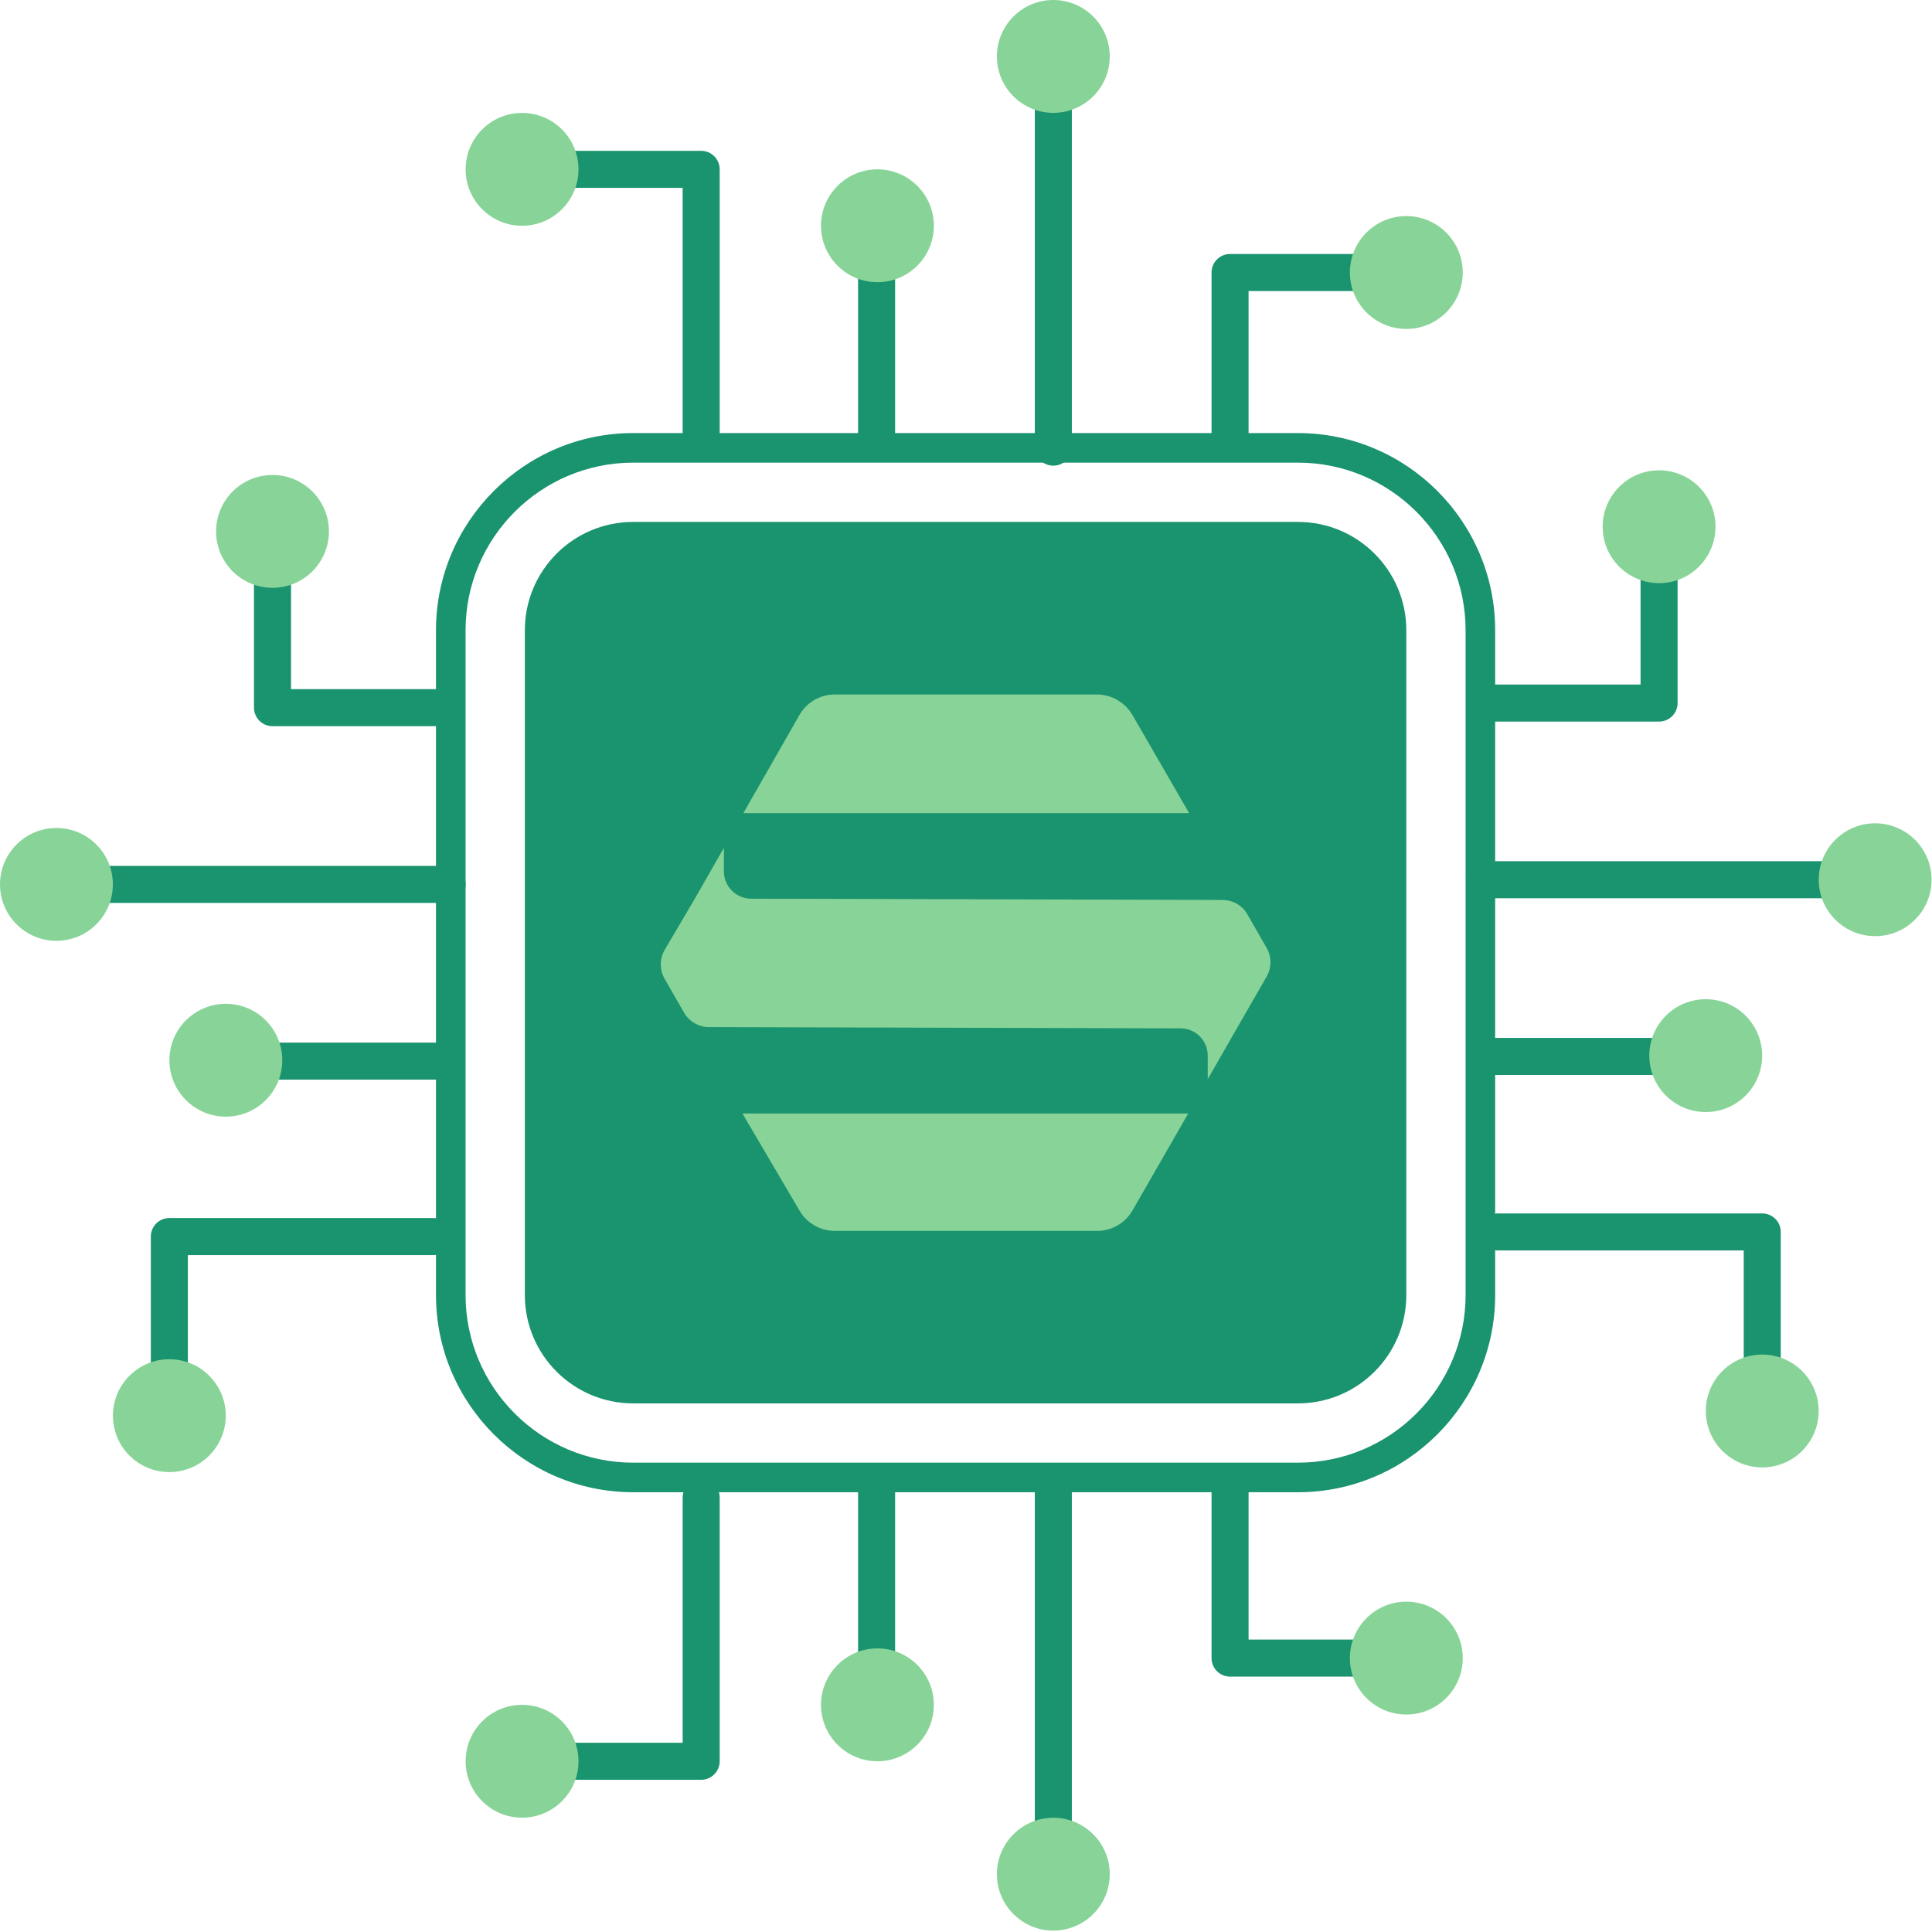
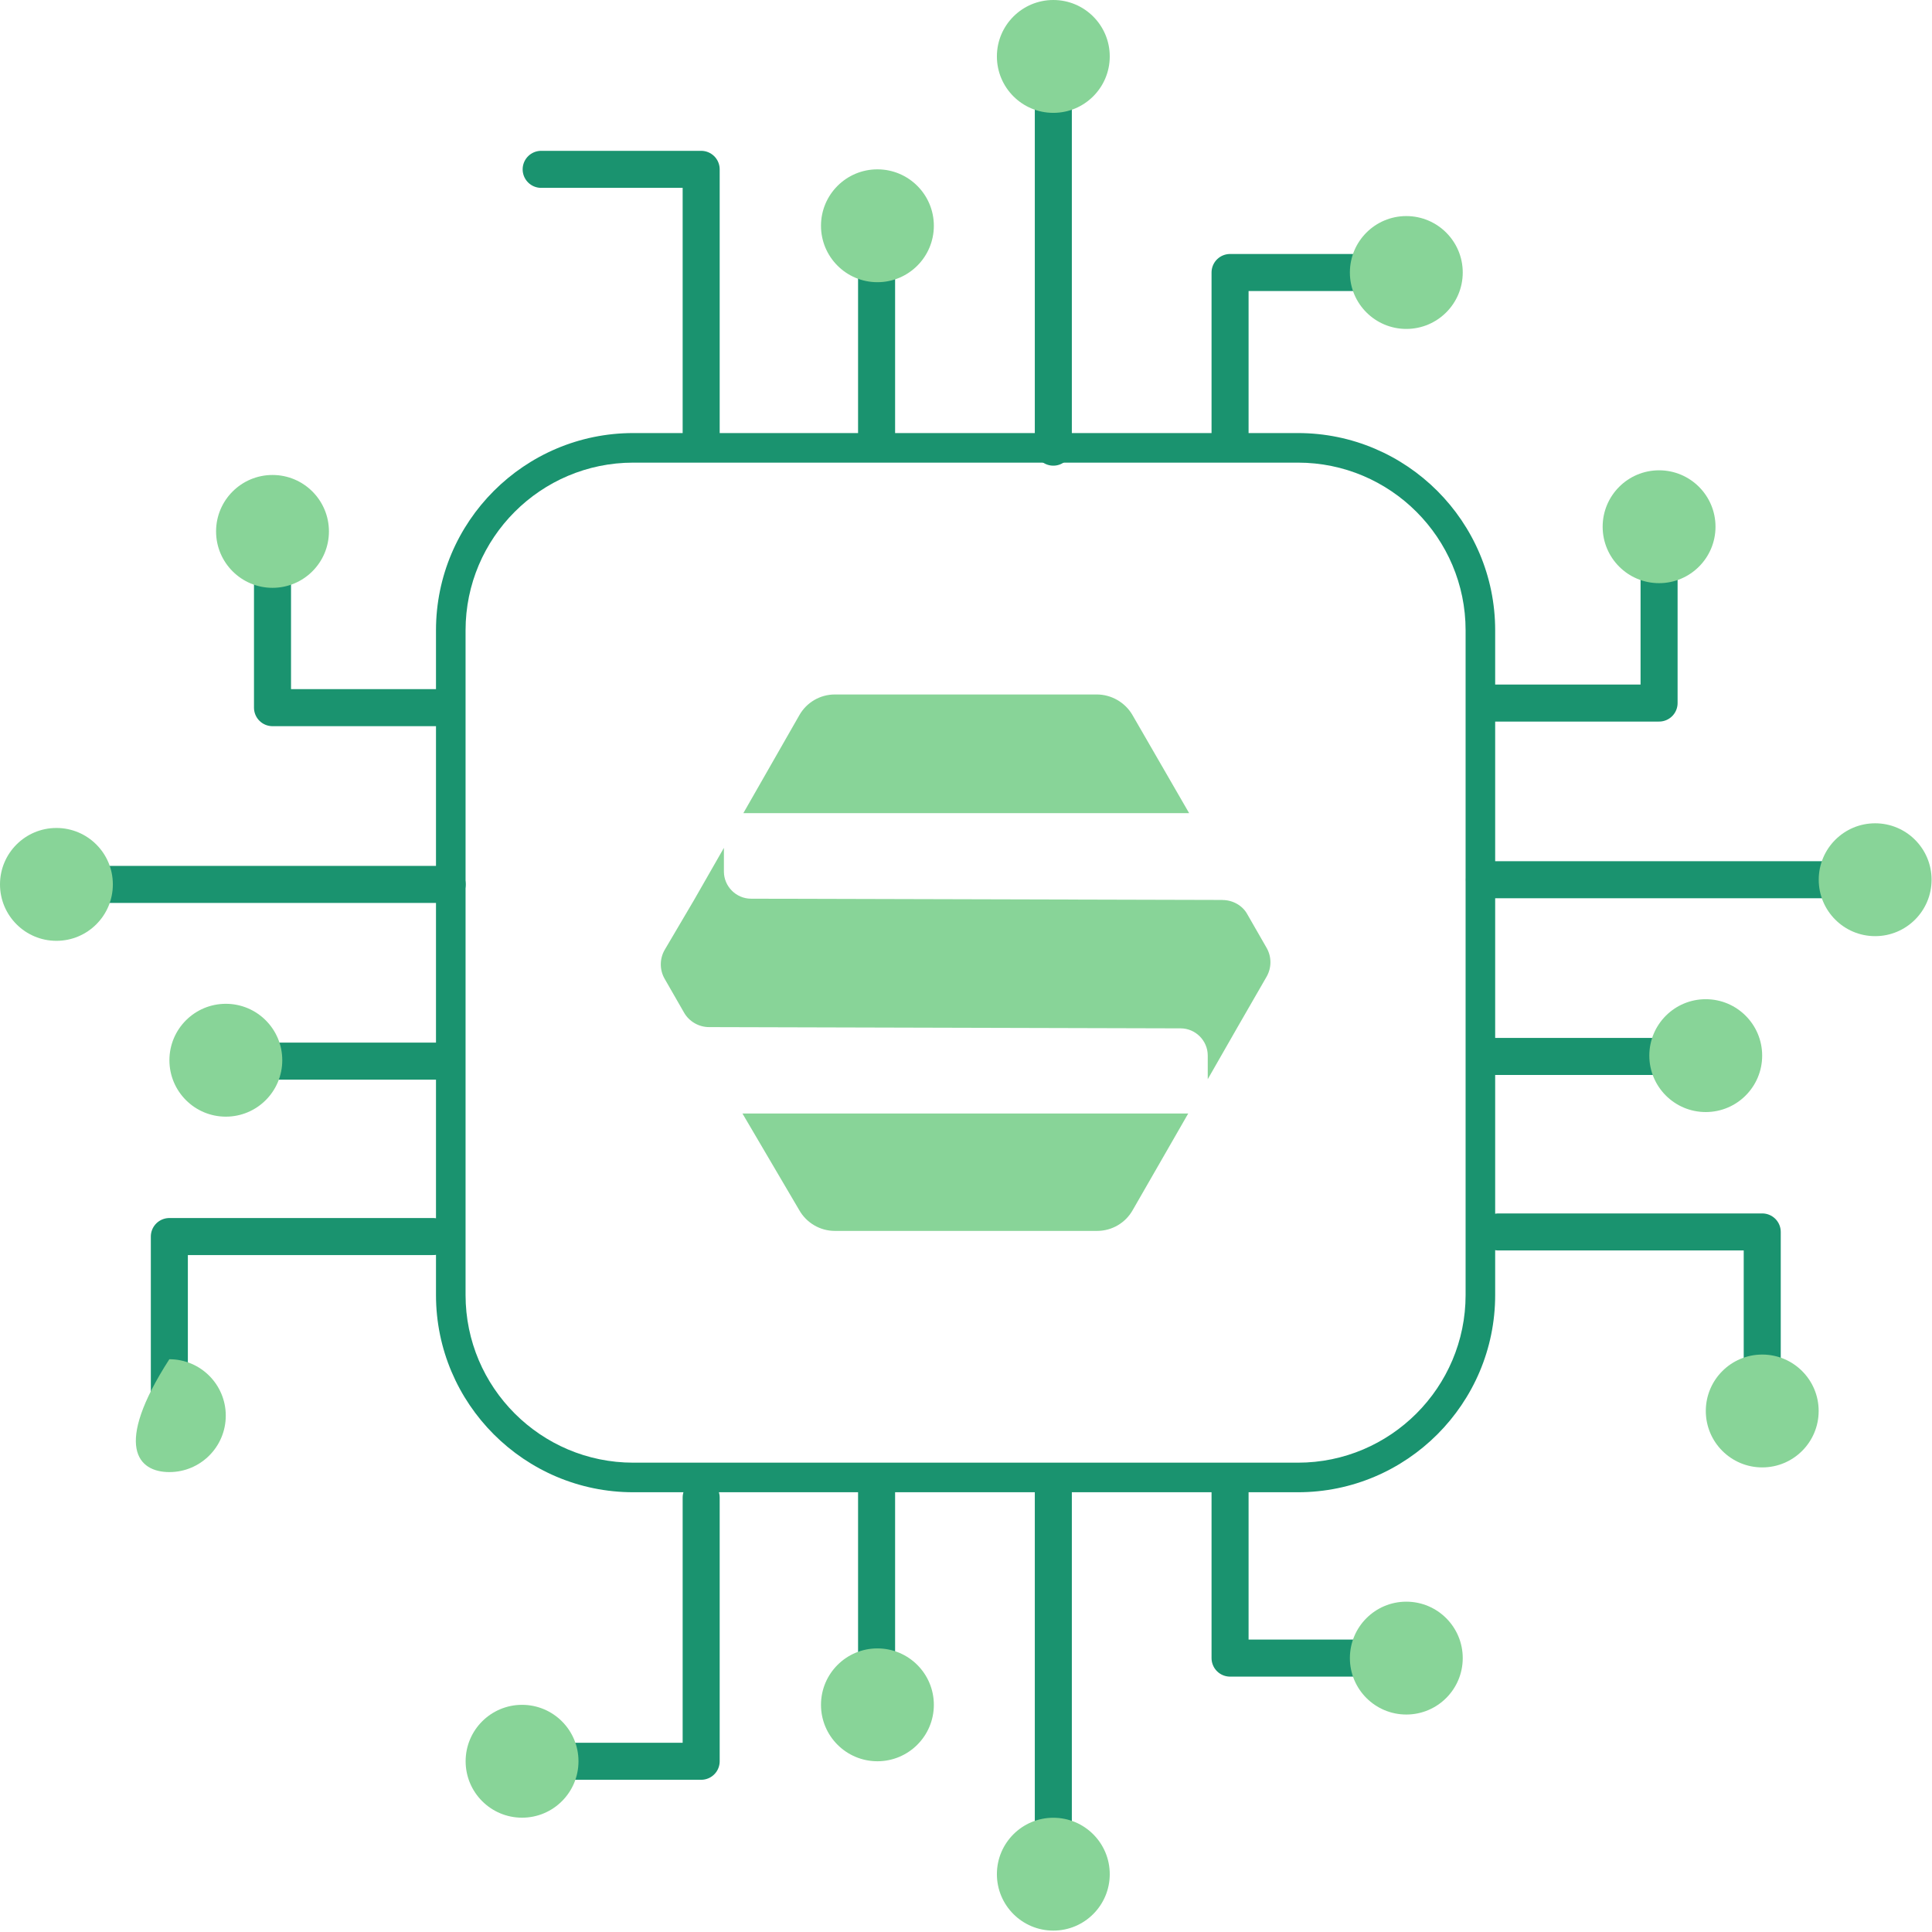
<svg xmlns="http://www.w3.org/2000/svg" width="277" height="277" viewBox="0 0 277 277" fill="none">
  <path d="M186.09 62.09H90.79C75.2 62.09 62.51 74.78 62.51 90.37V185.67C62.51 201.26 75.2 213.95 90.79 213.95H186.09C201.68 213.95 214.37 201.26 214.37 185.67V90.37C214.37 74.78 201.68 62.09 186.09 62.09ZM210.13 185.67C210.13 198.92 199.35 209.71 186.09 209.71H90.79C77.54 209.71 66.75 198.93 66.75 185.67V90.37C66.75 77.12 77.53 66.33 90.79 66.33H186.09C199.34 66.33 210.13 77.11 210.13 90.37V185.67Z" fill="#1A936F" />
-   <path d="M186.09 74.83H90.79C82.207 74.83 75.25 81.788 75.25 90.37V185.67C75.25 194.253 82.207 201.21 90.79 201.21H186.09C194.673 201.21 201.63 194.253 201.63 185.67V90.37C201.63 81.788 194.673 74.83 186.09 74.83Z" fill="#1A936F" />
  <path d="M157.24 99.57H119.7C117.57 99.57 115.63 100.72 114.6 102.55L106.58 116.58H170.49L162.35 102.49C161.32 100.73 159.37 99.57 157.25 99.57H157.24Z" fill="#88D498" />
  <path d="M119.7 176.48H157.3C159.43 176.48 161.37 175.33 162.4 173.5L170.36 159.65H106.45L114.59 173.5C115.62 175.32 117.57 176.48 119.69 176.48H119.7Z" fill="#88D498" />
  <path d="M175.29 129.03L107.68 128.85C105.55 128.85 103.79 127.09 103.79 124.96V121.56L99.48 129.09L95.29 136.2C94.56 137.48 94.56 139.06 95.29 140.33L98.08 145.19C98.81 146.47 100.21 147.26 101.66 147.26L169.27 147.44C171.4 147.44 173.16 149.2 173.16 151.33V154.73L177.47 147.2L181.6 140.03C182.33 138.75 182.33 137.17 181.6 135.9L178.81 131.04C178.14 129.83 176.74 129.04 175.29 129.04V129.03Z" fill="#88D498" />
  <path d="M100.53 62.09V24.28H77.59" stroke="#1A936F" stroke-width="5.31" stroke-linecap="round" stroke-linejoin="round" />
  <path d="M176.36 62.85V39.07H200.65" stroke="#1A936F" stroke-width="5.31" stroke-linecap="round" stroke-linejoin="round" />
  <path d="M125.68 62.85V31.12" stroke="#1A936F" stroke-width="5.31" stroke-linecap="round" stroke-linejoin="round" />
  <path d="M151.02 64.11V10.34" stroke="#1A936F" stroke-width="5.31" stroke-linecap="round" stroke-linejoin="round" />
-   <path d="M74.85 32.37C79.318 32.37 82.94 28.748 82.94 24.28C82.94 19.812 79.318 16.19 74.85 16.19C70.382 16.19 66.76 19.812 66.76 24.28C66.76 28.748 70.382 32.37 74.85 32.37Z" fill="#88D498" />
  <path d="M125.8 40.46C130.268 40.46 133.89 36.838 133.89 32.37C133.89 27.902 130.268 24.28 125.8 24.28C121.332 24.28 117.71 27.902 117.71 32.37C117.71 36.838 121.332 40.46 125.8 40.46Z" fill="#88D498" />
  <path d="M151.02 16.18C155.488 16.18 159.11 12.558 159.11 8.09C159.11 3.622 155.488 0 151.02 0C146.552 0 142.93 3.622 142.93 8.09C142.93 12.558 146.552 16.18 151.02 16.18Z" fill="#88D498" />
  <path d="M201.63 47.16C206.098 47.16 209.72 43.538 209.72 39.07C209.72 34.602 206.098 30.98 201.63 30.98C197.162 30.98 193.54 34.602 193.54 39.07C193.54 43.538 197.162 47.16 201.63 47.16Z" fill="#88D498" />
  <path d="M100.53 214.71V252.52H77.59" stroke="#1A936F" stroke-width="5.31" stroke-linecap="round" stroke-linejoin="round" />
  <path d="M176.36 213.95V237.73H200.65" stroke="#1A936F" stroke-width="5.31" stroke-linecap="round" stroke-linejoin="round" />
  <path d="M125.68 213.95V245.68" stroke="#1A936F" stroke-width="5.31" stroke-linecap="round" stroke-linejoin="round" />
  <path d="M151.02 212.69V266.46" stroke="#1A936F" stroke-width="5.31" stroke-linecap="round" stroke-linejoin="round" />
  <path d="M74.85 260.61C79.318 260.61 82.94 256.988 82.94 252.52C82.94 248.052 79.318 244.43 74.85 244.43C70.382 244.43 66.76 248.052 66.76 252.52C66.76 256.988 70.382 260.61 74.85 260.61Z" fill="#88D498" />
  <path d="M125.8 252.52C130.268 252.52 133.89 248.898 133.89 244.43C133.89 239.962 130.268 236.34 125.8 236.34C121.332 236.34 117.71 239.962 117.71 244.43C117.71 248.898 121.332 252.52 125.8 252.52Z" fill="#88D498" />
  <path d="M151.02 276.8C155.488 276.8 159.11 273.178 159.11 268.71C159.11 264.242 155.488 260.62 151.02 260.62C146.552 260.62 142.93 264.242 142.93 268.71C142.93 273.178 146.552 276.8 151.02 276.8Z" fill="#88D498" />
  <path d="M201.63 245.82C206.098 245.82 209.72 242.198 209.72 237.73C209.72 233.262 206.098 229.64 201.63 229.64C197.162 229.64 193.54 233.262 193.54 237.73C193.54 242.198 197.162 245.82 201.63 245.82Z" fill="#88D498" />
  <path d="M214.84 176.63H252.66V199.56" stroke="#1A936F" stroke-width="5.31" stroke-linecap="round" stroke-linejoin="round" />
  <path d="M214.08 100.8H237.87V76.51" stroke="#1A936F" stroke-width="5.31" stroke-linecap="round" stroke-linejoin="round" />
  <path d="M214.08 151.47H245.82" stroke="#1A936F" stroke-width="5.31" stroke-linecap="round" stroke-linejoin="round" />
  <path d="M212.83 126.13H266.6" stroke="#1A936F" stroke-width="5.31" stroke-linecap="round" stroke-linejoin="round" />
  <path d="M252.66 210.389C257.128 210.389 260.75 206.767 260.75 202.299C260.75 197.831 257.128 194.209 252.66 194.209C248.192 194.209 244.57 197.831 244.57 202.299C244.57 206.767 248.192 210.389 252.66 210.389Z" fill="#88D498" />
  <path d="M244.56 159.44C249.028 159.44 252.65 155.818 252.65 151.35C252.65 146.882 249.028 143.26 244.56 143.26C240.092 143.26 236.47 146.882 236.47 151.35C236.47 155.818 240.092 159.44 244.56 159.44Z" fill="#88D498" />
  <path d="M268.85 134.22C273.318 134.22 276.94 130.598 276.94 126.13C276.94 121.662 273.318 118.04 268.85 118.04C264.382 118.04 260.76 121.662 260.76 126.13C260.76 130.598 264.382 134.22 268.85 134.22Z" fill="#88D498" />
  <path d="M237.87 83.61C242.338 83.61 245.96 79.988 245.96 75.52C245.96 71.052 242.338 67.43 237.87 67.43C233.402 67.43 229.78 71.052 229.78 75.52C229.78 79.988 233.402 83.61 237.87 83.61Z" fill="#88D498" />
  <path d="M62.1 177.29H24.28V200.23" stroke="#1A936F" stroke-width="5.31" stroke-linecap="round" stroke-linejoin="round" />
  <path d="M62.86 101.46H39.07V77.17" stroke="#1A936F" stroke-width="5.31" stroke-linecap="round" stroke-linejoin="round" />
  <path d="M62.86 152.14H31.12" stroke="#1A936F" stroke-width="5.31" stroke-linecap="round" stroke-linejoin="round" />
  <path d="M64.11 126.8H10.34" stroke="#1A936F" stroke-width="5.31" stroke-linecap="round" stroke-linejoin="round" />
-   <path d="M24.28 211.06C28.748 211.06 32.37 207.438 32.37 202.97C32.37 198.502 28.748 194.88 24.28 194.88C19.812 194.88 16.19 198.502 16.19 202.97C16.19 207.438 19.812 211.06 24.28 211.06Z" fill="#88D498" />
+   <path d="M24.28 211.06C28.748 211.06 32.37 207.438 32.37 202.97C32.37 198.502 28.748 194.88 24.28 194.88C16.19 207.438 19.812 211.06 24.28 211.06Z" fill="#88D498" />
  <path d="M32.38 160.1C36.848 160.1 40.47 156.478 40.47 152.01C40.47 147.542 36.848 143.92 32.38 143.92C27.912 143.92 24.29 147.542 24.29 152.01C24.29 156.478 27.912 160.1 32.38 160.1Z" fill="#88D498" />
  <path d="M8.09 134.89C12.558 134.89 16.18 131.268 16.18 126.8C16.18 122.332 12.558 118.71 8.09 118.71C3.622 118.71 0 122.332 0 126.8C0 131.268 3.622 134.89 8.09 134.89Z" fill="#88D498" />
  <path d="M39.07 84.28C43.538 84.28 47.16 80.658 47.16 76.19C47.16 71.722 43.538 68.1 39.07 68.1C34.602 68.1 30.98 71.722 30.98 76.19C30.98 80.658 34.602 84.28 39.07 84.28Z" fill="#88D498" />
</svg>